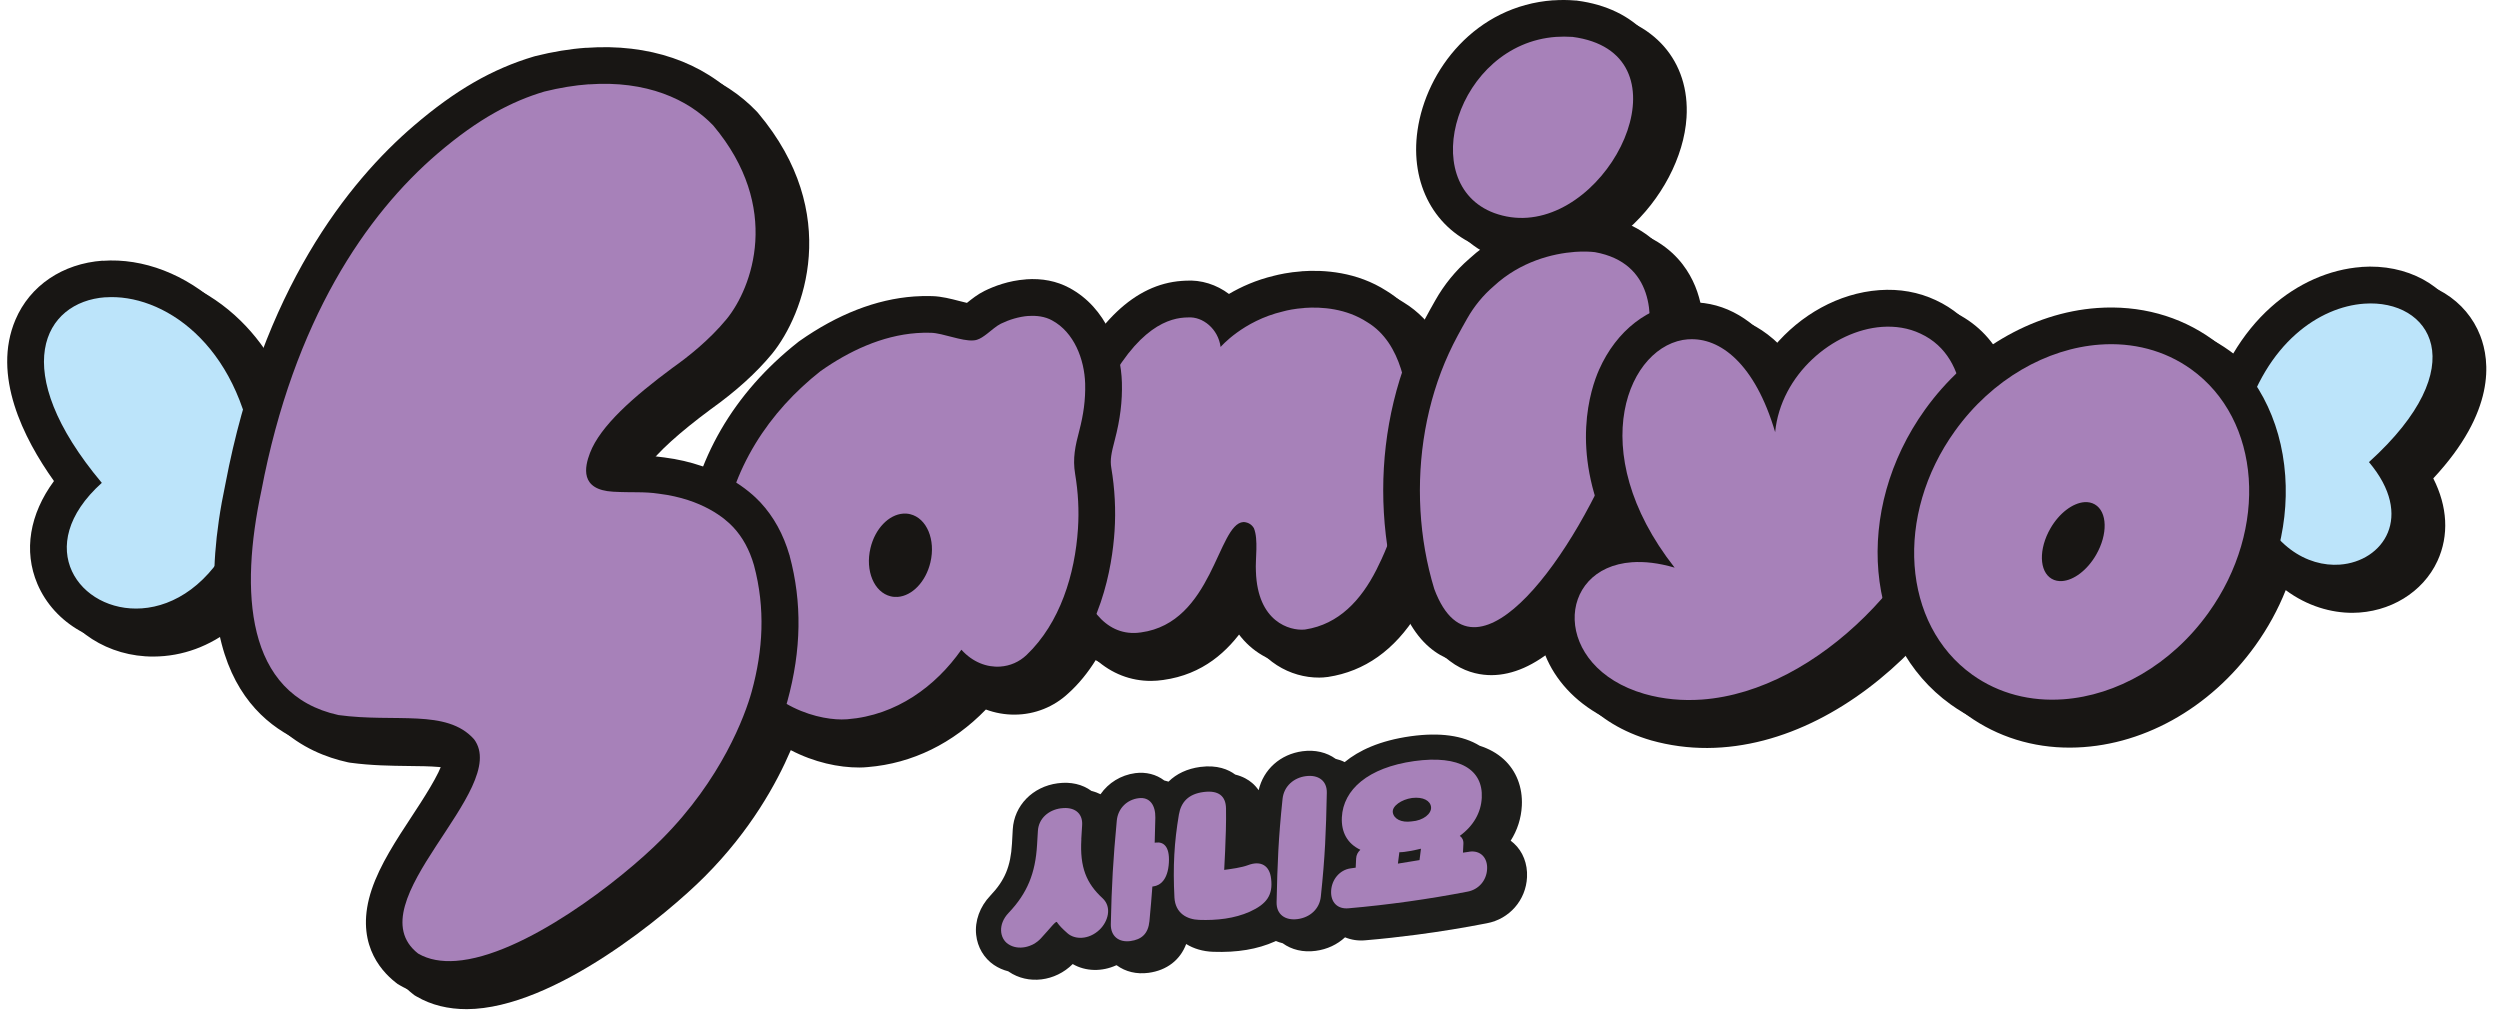
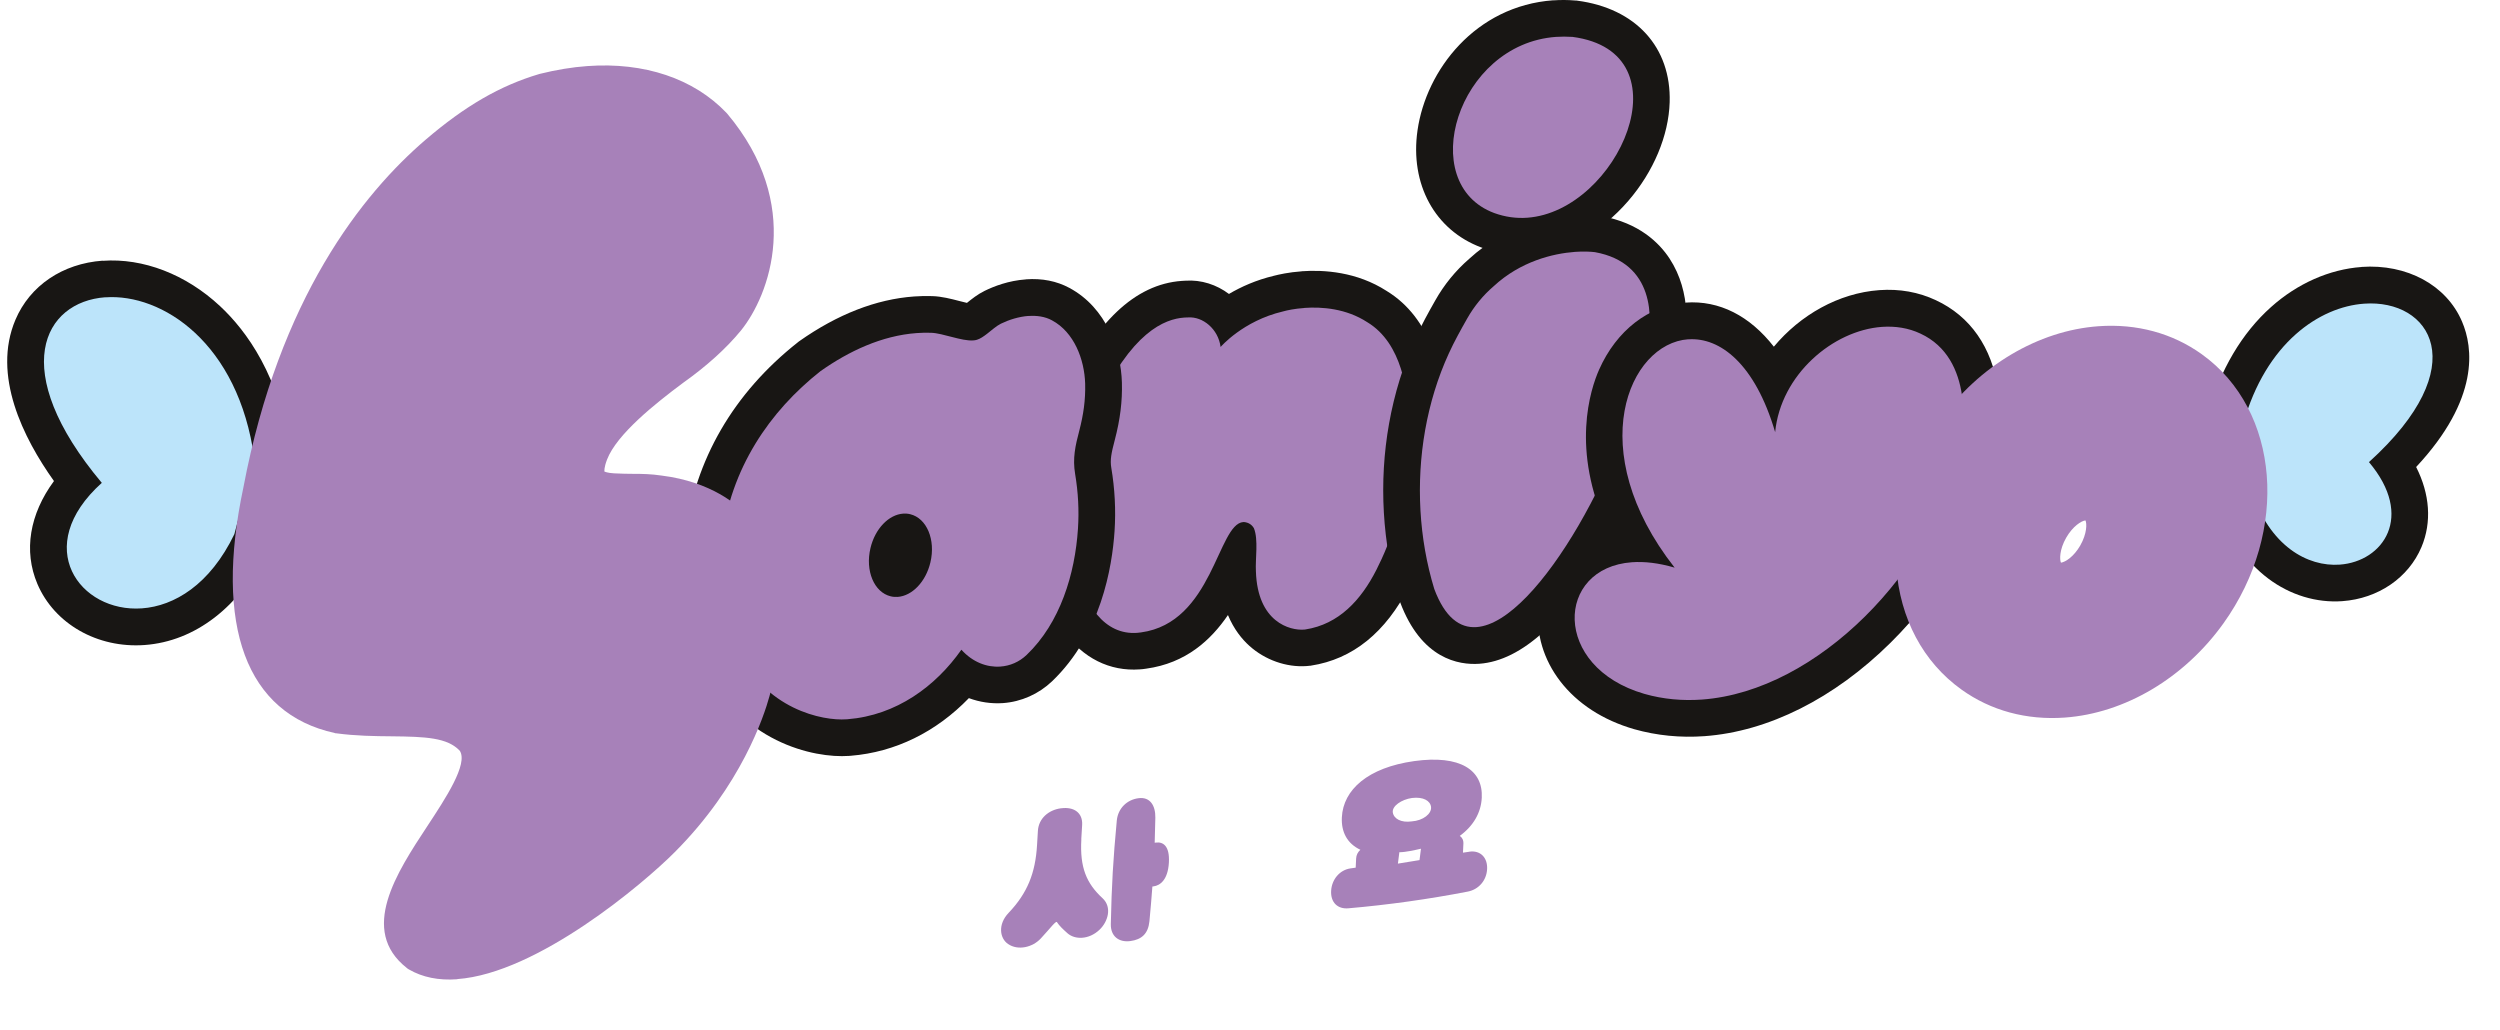
<svg xmlns="http://www.w3.org/2000/svg" width="347" height="143" viewBox="0 0 347 143" fill="none">
-   <path d="M344.26 46.59C342.33 41.62 337.37 38.56 331.32 38.59C326.71 38.62 322.02 40.44 318.12 43.74C315.8 45.69 313.81 48.14 312.18 50.97C311.34 50.15 310.44 49.38 309.46 48.68C305.38 45.76 300.46 44.22 295.24 44.25C289.18 44.28 283.18 46.35 277.99 50.02C276.48 46.99 274.15 44.69 271.07 43.26C269.01 42.29 266.75 41.8 264.36 41.81C258.8 41.84 252.72 44.75 248.58 49.64C244.37 44.28 239.55 43.54 237.15 43.55C236.87 43.55 236.58 43.57 236.3 43.59C236.03 41.55 235.39 39.42 234.09 37.45C232.79 35.47 230.33 32.98 225.93 31.85C230.6 27.74 233.75 21.77 234.09 16.31C234.58 8.5 229.55 2.74 221.28 1.65L221.14 1.63H221C220.44 1.58 219.87 1.56 219.31 1.56C208.14 1.62 200.75 10.39 199.22 19.02C197.84 26.8 201.28 33.43 207.98 35.92C208.04 35.94 208.09 35.95 208.15 35.97C207.52 36.44 206.89 36.94 206.28 37.5C204.4 39.14 202.81 41.08 201.58 43.26C200.94 44.39 200.29 45.6 199.65 46.85C198.47 44.94 196.91 43.24 194.82 41.97C191.95 40.12 188.41 39.16 184.56 39.18C181.97 39.19 179.99 39.64 179.16 39.86C176.69 40.45 174.61 41.39 172.93 42.38C171.36 41.2 169.46 40.51 167.46 40.52C167.27 40.52 167.09 40.52 166.9 40.54C160.82 40.72 155.53 45.1 151.16 53.55C149.47 51.21 147.45 49.11 145.11 47.29L145 47.2L144.89 47.12C140.57 44.13 135.84 42.63 130.84 42.65C125.06 42.68 119.16 44.79 113.31 48.92L113.2 49L113.09 49.09C107.01 53.89 102.57 59.74 99.95 66.33C98.38 65.78 96.58 65.32 94.53 65.06C92.91 64.82 91.58 64.81 90.29 64.81C90.14 64.81 89.99 64.81 89.83 64.81C91.28 62.77 94.25 60.07 98.7 56.77C102.14 54.32 104.99 51.74 107.16 49.11C111.62 43.62 116.93 29.61 105.25 15.72L105.14 15.59L105.03 15.47C100.45 10.69 93.72 8.08 86.06 8.12C83.07 8.14 79.92 8.55 76.69 9.36L76.58 9.39L76.47 9.42C70.69 11.14 65.55 14.1 59.81 19.02C52.9 24.93 44.38 34.96 38.43 51.21C37.04 48.7 35.37 46.45 33.41 44.53C28.97 40.17 23.28 37.69 17.79 37.72C11.84 37.75 6.94 40.68 4.68 45.56C1.08 53.34 5.47 62.21 9.84 68.32C5.25 74.45 6.5 79.91 7.39 82.22C9.46 87.59 15.06 91.17 21.32 91.13C25.36 91.11 29.14 89.69 32.4 87.09C34.08 100.31 42.38 104.51 48.26 105.8L48.46 105.84L48.66 105.87C51.56 106.26 54.29 106.29 56.7 106.32C59.77 106.35 62.47 106.38 63.83 107.15C63.45 108.88 60.94 112.7 59.54 114.83C57.36 118.15 55.1 121.58 53.94 125.04C51.57 132.13 55 136.16 57.26 137.93L57.54 138.15L57.85 138.33C59.86 139.5 62.21 140.08 64.82 140.07C76.96 140 92.77 126.74 97.84 121.64C104.19 115.27 107.8 108.71 109.76 104.12C113.02 105.82 116.42 106.54 119.28 106.53C119.68 106.53 120.08 106.51 120.45 106.47C126.62 105.97 132.3 103.17 136.84 98.48C138.11 98.95 139.46 99.2 140.84 99.19C143.63 99.18 146.28 98.12 148.31 96.21C149.72 94.94 151.01 93.36 152.13 91.55C154.29 93.48 156.91 94.52 159.77 94.51C160.32 94.51 160.89 94.46 161.45 94.38C166.98 93.62 170.45 90.39 172.81 86.94C174.85 91.81 179.13 94.07 183.11 94.05C183.49 94.05 183.87 94.02 184.23 93.97H184.28L184.33 93.96C189.42 93.18 193.57 90.23 196.72 85.17C199.53 92.63 204.39 93.72 207.04 93.71C210 93.69 213.02 92.35 216.09 89.71C217.04 94.96 221.09 100.42 229.2 102.77C231.73 103.48 234.34 103.83 236.99 103.82C247.55 103.76 257.68 98.08 265.48 90.06C267.21 93.78 269.81 96.94 273.15 99.34C277.23 102.26 282.15 103.8 287.37 103.77C297.12 103.72 306.72 98.42 313.05 89.59C314.79 87.16 316.2 84.58 317.26 81.91C320.27 84.15 323.61 85.07 326.54 85.06C331.7 85.03 336.32 82.21 338.32 77.86C339.95 74.32 339.72 70.3 337.74 66.4C346.39 57.12 345.63 50.12 344.26 46.59Z" fill="#181614" />
  <path d="M19.881 86.98C14.431 87.37 9.461 84.58 7.541 80.04C6.651 77.95 5.351 72.74 10.711 66.83C2.141 55.78 3.081 48.7 4.491 45.38C6.121 41.54 9.841 39.05 14.451 38.72C24.081 38.03 35.541 46.41 37.821 63.3L37.891 63.8L34.931 75.02L34.821 75.24C31.441 82.26 25.991 86.54 19.881 86.98Z" fill="#BCE4FA" />
  <path d="M14.63 41.27C22.44 40.71 33.11 47.52 35.3 63.65L32.53 74.14C29.15 81.16 24.18 84.12 19.7 84.44C11.08 85.06 4.28 75.88 14.13 67.02C0.96 51.31 6.08 41.88 14.62 41.26M14.26 36.18C8.68 36.58 4.15 39.65 2.14 44.39C-1.12 52.09 3.22 60.78 7.49 66.77C4.12 71.34 3.24 76.46 5.19 81.05C7.55 86.59 13.52 90 20.06 89.53C27.1 89.02 33.32 84.22 37.11 76.36L37.32 75.92L37.44 75.45L40.21 64.96L40.47 63.98L40.33 62.98C38.88 52.23 34.2 45.9 30.53 42.48C25.81 38.08 19.87 35.79 14.25 36.2L14.26 36.18Z" fill="#181614" />
  <path d="M324.941 80.91C317.021 81.48 311.961 74.73 310.041 68.78L309.961 68.55L308.761 58.63L308.901 58.14C311.151 50.06 317.491 40.35 327.951 39.6C333.171 39.22 337.671 41.6 339.401 45.65C342.381 52.64 336.341 60.28 332.201 64.42C335.341 69.19 334.581 72.99 333.751 74.95C332.321 78.34 328.941 80.62 324.931 80.91H324.941Z" fill="#BCE4FA" />
  <path d="M328.141 42.15C337.291 41.49 343.601 50.76 328.811 64.14C335.181 71.68 330.781 77.94 324.761 78.37C320.321 78.69 315.001 75.84 312.471 68L311.361 58.83C314.501 47.56 321.971 42.59 328.141 42.15ZM327.771 37.06C323.331 37.38 318.871 39.35 315.221 42.62C311.181 46.22 308.151 51.35 306.451 57.45L306.181 58.42L306.301 59.42L307.411 68.59L307.471 69.08L307.621 69.55C309.111 74.16 311.601 77.88 314.841 80.31C317.871 82.59 321.531 83.7 325.121 83.44C330.091 83.08 334.301 80.2 336.101 75.93C337.551 72.48 337.271 68.59 335.361 64.82C344.231 55.32 343.261 48.21 341.731 44.64C339.571 39.57 334.081 36.6 327.761 37.05L327.771 37.06Z" fill="#181614" />
  <path d="M181.16 89.92C180.37 89.98 177.58 89.99 175.11 87.76C173.01 85.86 171.89 83.04 171.77 79.36C171.73 78.79 171.77 78.11 171.79 77.39C171.66 77.67 171.54 77.94 171.42 78.19C169.38 82.6 166.3 89.28 158.7 90.3C158.48 90.33 158.24 90.36 158 90.38C154.76 90.61 151.82 89.13 149.73 86.19C145.02 79.56 145.06 66.73 149.82 55.69C153.9 46.68 158.73 41.94 164.18 41.55C164.35 41.54 164.51 41.53 164.67 41.53H164.71C166.86 41.37 168.91 42.38 170.28 44.04C171.97 42.83 174.39 41.48 177.46 40.76C177.82 40.66 179.08 40.35 180.83 40.22C183.57 40.02 187.58 40.27 191.13 42.6C195.31 45.1 197.66 50.13 198.02 57.5C198.4 65.68 196.81 73.33 193.3 80.25C190.44 85.9 186.48 89.14 181.55 89.9C181.39 89.92 181.27 89.93 181.15 89.94L181.16 89.92Z" fill="#A781B9" />
  <path d="M181.03 42.74C183.5 42.56 186.87 42.83 189.76 44.71C194.72 47.68 195.36 54.64 195.5 57.61C195.99 68.22 192.82 75.59 191.05 79.08C188.92 83.28 185.84 86.65 181.18 87.37C181.12 87.37 181.05 87.39 180.98 87.39C179.09 87.53 174.54 86.4 174.32 79.29C174.22 77.63 174.69 74.88 174.04 73.31C173.77 72.86 173.35 72.53 172.68 72.46C172.64 72.46 172.61 72.46 172.57 72.46C169 72.72 168.35 86.43 158.36 87.78C158.18 87.81 158 87.83 157.82 87.84C148.95 88.48 145.74 71.58 152.16 56.69C157 46.02 161.7 44.27 164.37 44.08C164.52 44.07 164.67 44.06 164.81 44.06C164.84 44.06 164.87 44.06 164.9 44.06C166.94 43.91 169.09 45.65 169.42 48.16C169.42 48.16 172.51 44.54 178.07 43.23C178.67 43.06 179.73 42.84 181.04 42.75M180.67 37.66C178.86 37.79 177.51 38.1 176.81 38.28C174.34 38.87 172.26 39.81 170.58 40.8C168.86 39.51 166.74 38.81 164.55 38.96C164.38 38.96 164.2 38.97 164.02 38.99C157.56 39.45 152.02 44.7 147.54 54.58L147.52 54.62L147.5 54.66C142.41 66.46 142.48 80.34 147.67 87.65C150.29 91.34 154.03 93.21 158.2 92.91C158.5 92.89 158.8 92.86 159.09 92.81C164.62 92.05 168.09 88.82 170.44 85.37C171.27 87.36 172.4 88.73 173.41 89.64C175.58 91.6 178.55 92.65 181.35 92.45C181.53 92.44 181.7 92.42 181.86 92.4H181.91L181.96 92.39C187.75 91.5 192.34 87.79 195.6 81.37C199.31 74.06 200.99 65.98 200.59 57.36C200.31 51.68 198.67 44.16 192.46 40.38C188.33 37.72 183.77 37.43 180.67 37.65V37.66Z" fill="#181614" />
  <path d="M117.65 102.39C113.42 102.69 104.27 100.68 99.88 90.9C97.58 85.75 96.83 80.31 97.65 74.73C98.83 64.89 103.9 56.15 112.3 49.52L112.41 49.44C117.33 45.97 122.26 44.04 127.06 43.7C127.81 43.65 128.57 43.63 129.31 43.66C130.34 43.69 131.45 43.98 132.52 44.26C133.33 44.47 134.43 44.76 134.91 44.73C134.91 44.73 135.06 44.64 135.43 44.36C135.57 44.25 135.72 44.13 135.86 44.02C136.42 43.56 137.06 43.05 137.8 42.68C139.33 41.93 141.03 41.45 142.59 41.34C144.33 41.21 145.89 41.52 147.23 42.23C151.46 44.5 153.07 49.38 153.18 53.19C153.24 55.54 152.96 57.83 152.29 60.41C151.77 62.4 151.47 63.72 151.75 65.38C152.21 68.09 152.35 70.84 152.17 73.56C151.87 78.19 150.44 86.84 144.27 92.74C142.85 94.1 140.99 94.92 139.04 95.06C137.24 95.19 135.46 94.74 133.88 93.8C129.58 98.87 123.97 101.89 117.86 102.38L117.67 102.4L117.65 102.39ZM125.54 73.83C124.89 73.88 123.73 74.81 123.29 76.67C123.06 77.66 123.1 78.66 123.42 79.41C123.52 79.64 123.79 80.19 124.21 80.29C124.27 80.31 124.34 80.31 124.41 80.31C125.06 80.26 126.22 79.33 126.66 77.47C127.12 75.53 126.41 74.01 125.74 73.85C125.68 73.83 125.61 73.83 125.54 73.83Z" fill="#A781B9" />
  <path d="M142.76 43.86C143.9 43.78 145.04 43.93 146.01 44.46C149.08 46.1 150.52 49.87 150.62 53.25C150.68 55.51 150.38 57.57 149.81 59.76C149.25 61.88 148.86 63.61 149.23 65.8C149.65 68.31 149.79 70.85 149.62 73.4C149.21 79.68 147.15 86.46 142.5 90.9C141.49 91.87 140.2 92.43 138.84 92.52C136.99 92.65 135.01 91.92 133.44 90.18C129.89 95.24 124.43 99.29 117.64 99.83C117.58 99.83 117.53 99.84 117.46 99.84C114.27 100.07 106.1 98.54 102.2 89.85C99.73 84.32 99.56 79.22 100.17 75.1C101.39 64.99 106.83 57.08 113.88 51.52C117.82 48.74 122.4 46.58 127.25 46.23C127.91 46.18 128.57 46.17 129.23 46.19C130.88 46.24 133.47 47.37 135.09 47.25C135.27 47.24 135.44 47.21 135.6 47.16C136.06 47.02 136.52 46.7 136.99 46.34C137.64 45.84 138.28 45.25 138.92 44.93C140.05 44.38 141.41 43.95 142.76 43.85M124.6 82.85C126.59 82.71 128.5 80.77 129.14 78.06C129.89 74.91 128.63 71.92 126.33 71.37C126.01 71.29 125.68 71.27 125.36 71.29C123.37 71.43 121.46 73.37 120.82 76.08C120.07 79.23 121.33 82.22 123.63 82.77C123.95 82.85 124.28 82.87 124.6 82.85ZM142.39 38.78C139.98 38.95 137.95 39.74 136.67 40.37C135.67 40.86 134.89 41.5 134.25 42.01C134.24 42.02 134.22 42.03 134.21 42.04C133.86 41.96 133.47 41.86 133.16 41.78C132.01 41.48 130.71 41.14 129.4 41.1C128.57 41.07 127.72 41.09 126.88 41.15C121.61 41.53 116.25 43.62 110.95 47.35L110.84 47.43L110.73 47.52C101.81 54.56 96.42 63.86 95.13 74.42C94.25 80.46 95.07 86.36 97.56 91.93C102.53 103.01 112.99 105.27 117.83 104.92C117.92 104.92 118 104.91 118.09 104.9C124.26 104.4 129.94 101.6 134.48 96.9C135.99 97.46 137.59 97.7 139.21 97.59C141.75 97.41 144.17 96.33 146.02 94.57C152.82 88.07 154.37 78.71 154.7 73.72C154.89 70.8 154.74 67.85 154.25 64.95C154.06 63.83 154.25 62.9 154.74 61.04C155.48 58.22 155.79 55.7 155.72 53.1C155.59 48.57 153.61 42.74 148.43 39.96C146.66 39.01 144.64 38.61 142.41 38.77L142.39 38.78Z" fill="#181614" />
  <path d="M63.471 135.92C60.891 136.11 58.631 135.65 56.761 134.56L56.611 134.47L56.471 134.36C49.791 129.12 55.071 121.11 59.311 114.67C61.851 110.81 65.001 106.03 63.821 104.21C62.091 102.37 59.081 102.25 54.371 102.2C52.031 102.18 49.391 102.15 46.651 101.78H46.551L46.451 101.74C34.181 99.05 29.681 86.93 33.791 67.62C38.751 41.41 50.301 26.91 59.101 19.37C64.561 14.7 69.411 11.89 74.831 10.28L74.941 10.25C77.191 9.69 79.411 9.32 81.541 9.17C89.431 8.6 96.281 10.9 100.821 15.65L100.931 15.77C111.541 28.38 106.811 40.99 102.831 45.89C100.781 48.38 98.091 50.81 94.811 53.14C90.951 56.01 85.611 60.27 84.261 63.78C83.821 64.93 83.891 65.38 83.901 65.46C83.941 65.46 84.291 65.65 85.241 65.7C86.271 65.76 87.101 65.76 87.901 65.77C89.171 65.77 90.361 65.79 91.841 66.01C98.741 66.87 102.401 70.11 103.661 71.46C105.251 73.17 106.371 75.23 107.101 77.74C108.731 83.82 108.631 89.99 106.801 96.64C106.051 99.38 102.891 109.02 93.661 118.27C89.371 122.59 74.611 135.1 63.461 135.9L63.471 135.92Z" fill="#A781B9" />
-   <path d="M81.731 11.71C89.701 11.14 95.501 13.76 98.991 17.41C108.581 28.81 104.371 39.97 100.861 44.28C98.431 47.23 95.461 49.56 93.341 51.06C87.931 55.07 83.321 59.12 81.891 62.87C81.141 64.82 80.451 67.99 85.111 68.25C87.851 68.4 89.331 68.21 91.471 68.53C97.511 69.28 100.671 71.98 101.791 73.19C103.081 74.58 104.031 76.31 104.651 78.45C106.261 84.46 105.901 90.29 104.341 95.97C103.421 99.33 100.141 108.17 91.851 116.48C86.241 122.12 72.661 132.7 63.271 133.37C61.301 133.51 59.511 133.22 58.031 132.35C49.091 125.34 71.011 109.53 65.791 102.6C61.991 98.35 54.871 100.33 46.981 99.25C33.971 96.39 33.321 82 36.271 68.15C40.771 44.4 50.871 29.76 60.751 21.3C66.491 16.39 71.101 14.04 75.551 12.71C77.731 12.17 79.781 11.84 81.711 11.7M81.361 6.63C79.091 6.79 76.731 7.18 74.331 7.78L74.221 7.81L74.111 7.84C68.331 9.56 63.191 12.52 57.451 17.44C48.341 25.24 36.411 40.2 31.291 67.15C25.321 95.31 37.881 102.47 45.911 104.23L46.111 104.27L46.311 104.3C49.211 104.69 51.941 104.72 54.351 104.75C57.421 104.78 60.121 104.81 61.481 105.58C61.101 107.31 58.591 111.13 57.191 113.26C55.011 116.58 52.751 120.01 51.591 123.47C49.221 130.56 52.651 134.59 54.911 136.36L55.191 136.58L55.501 136.76C57.821 138.11 60.571 138.68 63.671 138.45C75.651 137.59 90.711 124.89 95.501 120.07C105.161 110.39 108.501 100.21 109.291 97.32C111.241 90.22 111.341 83.62 109.601 77.14V77.09L109.571 77.04C108.741 74.18 107.391 71.72 105.551 69.74C104.111 68.19 99.931 64.48 92.181 63.49C90.561 63.25 89.231 63.24 87.941 63.24C87.791 63.24 87.641 63.24 87.481 63.24C88.931 61.2 91.901 58.5 96.351 55.2C99.791 52.75 102.641 50.17 104.811 47.54C109.271 42.05 114.581 28.04 102.901 14.15L102.791 14.02L102.681 13.9C97.601 8.59 90.041 6.01 81.371 6.64L81.361 6.63Z" fill="#181614" />
  <path d="M205.14 89.58C202.54 89.77 198.96 88.71 196.7 82.64L196.65 82.49C195.53 78.82 194.85 74.95 194.62 71C194.39 67.05 194.62 63.1 195.31 59.25C196.01 55.3 197.18 51.52 198.77 48.01C199.58 46.23 200.53 44.53 201.43 42.94C202.53 40.99 203.95 39.26 205.64 37.8C210.17 33.6 215.59 32.62 218.41 32.42C219.61 32.33 220.78 32.36 221.72 32.48L221.84 32.5C225.32 33.13 227.92 34.74 229.6 37.28C232.32 41.41 231.54 46.67 231.05 48.83C228.65 63.69 215.59 88.83 205.14 89.58Z" fill="#A781B9" />
  <path d="M218.6 34.96C219.76 34.88 220.73 34.92 221.38 35C229.61 36.49 229.52 44.11 228.54 48.34C226.22 62.91 213.57 86.42 204.95 87.04C202.59 87.21 200.54 85.66 199.08 81.76C198 78.22 197.37 74.55 197.16 70.86C196.95 67.13 197.16 63.38 197.81 59.7C198.46 56.04 199.54 52.45 201.09 49.07C201.85 47.4 202.75 45.79 203.65 44.2C204.61 42.51 205.85 40.99 207.32 39.73C211.03 36.29 215.51 35.19 218.61 34.96M218.24 29.88C215.1 30.11 209.07 31.19 203.92 35.93C202.03 37.57 200.45 39.51 199.22 41.69C198.29 43.33 197.31 45.09 196.46 46.96C194.77 50.66 193.54 54.65 192.8 58.81C192.08 62.86 191.84 67.01 192.08 71.15C192.32 75.3 193.04 79.37 194.22 83.24L194.27 83.39L194.32 83.54C197.28 91.49 202.49 92.33 205.33 92.13C211.22 91.71 217.34 86.11 223.52 75.49C228.47 67 232.3 56.99 233.55 49.32C234.23 46.26 234.84 40.62 231.73 35.88C230.31 33.72 227.52 30.94 222.3 30L222.18 29.98L222.06 29.96C220.94 29.81 219.62 29.78 218.23 29.88H218.24Z" fill="#181614" />
  <path d="M236.401 99.64C233.361 99.86 230.381 99.57 227.551 98.77C218.861 96.25 215.531 89.87 216.071 84.66C216.611 79.51 220.641 75.91 226.331 75.5C226.581 75.48 226.831 75.47 227.081 75.46C220.231 63.82 223.091 55 224.271 52.34C226.301 47.76 229.991 44.85 234.151 44.55C238.851 44.21 243.081 47.14 246.121 52.62C249.391 46.87 255.531 43.22 261.031 42.82C263.411 42.65 265.631 43.04 267.631 43.99C277.501 48.55 274.811 61.94 274.471 63.45C272.591 71.83 267.531 80.56 260.601 87.41C253.221 94.7 244.621 99.04 236.391 99.63L236.401 99.64Z" fill="#A781B9" />
  <path d="M234.34 47.1C238.71 46.79 243.59 50.45 246.39 59.98C247.17 52 254.41 45.86 261.22 45.37C263.07 45.24 264.9 45.52 266.55 46.3C274.05 49.76 272.63 60.1 272 62.9C268.38 79.02 252.4 95.93 236.22 97.1C233.55 97.29 230.87 97.06 228.24 96.31C215.36 92.58 215.9 78.8 226.51 78.04C228.23 77.92 230.21 78.13 232.44 78.79C219.64 62.49 226.07 47.68 234.33 47.09M233.97 42.02C228.86 42.39 224.36 45.87 221.95 51.32C220.76 54.02 217.98 62.4 223.15 73.47C217.84 74.9 214.11 79.02 213.54 84.4C213.17 87.94 214.24 91.55 216.57 94.57C218.95 97.66 222.49 99.96 226.82 101.21C229.97 102.1 233.24 102.42 236.58 102.18C245.42 101.54 254.58 96.95 262.39 89.23C269.66 82.05 274.97 72.86 276.96 64.01C277.22 62.83 278.03 58.64 277.35 54.08C276.47 48.18 273.47 43.89 268.7 41.67C266.3 40.54 263.66 40.07 260.85 40.27C255.19 40.68 249.88 43.72 246.21 48.12C242.89 43.86 238.65 41.66 233.97 42V42.02Z" fill="#181614" />
  <path d="M286.591 99.6C281.291 99.98 276.331 98.64 272.251 95.71C266.921 91.89 263.711 85.85 263.201 78.69C262.701 71.71 264.861 64.49 269.261 58.34C274.691 50.77 282.921 45.88 291.271 45.28C296.571 44.9 301.531 46.24 305.611 49.17C316.461 56.94 317.801 73.71 308.601 86.54C303.171 94.11 294.941 99 286.591 99.6ZM289.471 72.23C288.891 72.29 287.701 73.05 286.801 74.61C285.831 76.29 285.871 77.69 286.061 78.1C286.701 78.01 287.861 77.24 288.731 75.73C289.701 74.04 289.661 72.64 289.461 72.23H289.471Z" fill="#A781B9" />
-   <path d="M291.46 47.83C295.99 47.5 300.42 48.59 304.13 51.25C313.85 58.22 314.93 73.36 306.53 85.06C301.34 92.3 293.74 96.53 286.41 97.06C281.88 97.39 277.45 96.3 273.74 93.64C264.02 86.67 262.94 71.53 271.34 59.83C276.53 52.59 284.13 48.36 291.46 47.83ZM286.23 80.65C287.83 80.54 289.7 79.16 290.94 77.01C292.59 74.15 292.51 71.02 290.76 70.01C290.33 69.76 289.83 69.66 289.31 69.7C287.71 69.82 285.84 71.19 284.6 73.34C282.95 76.2 283.03 79.33 284.78 80.34C285.21 80.59 285.71 80.69 286.23 80.65ZM291.09 42.75C281.99 43.4 273.06 48.68 267.19 56.86C257.17 70.83 258.78 89.19 270.76 97.78C275.33 101.06 280.86 102.56 286.76 102.14C295.86 101.49 304.79 96.21 310.66 88.03C315.41 81.4 317.73 73.59 317.19 66.02C316.63 58.1 313.04 51.38 307.08 47.11C302.51 43.83 296.98 42.33 291.08 42.75H291.09Z" fill="#181614" />
  <path d="M212.16 32.77C210.24 32.91 208.33 32.64 206.51 31.97C201.14 29.98 198.37 24.8 199.28 18.46C200.33 11.09 206.34 3.26 215.78 2.58C216.66 2.52 217.55 2.52 218.45 2.58H218.59C225.43 3.5 229.4 7.8 229.21 14.1C228.97 22.18 221.47 32.09 212.16 32.76V32.77Z" fill="#A781B9" />
  <path d="M215.96 5.12C216.7 5.07 217.47 5.07 218.26 5.12C234.38 7.25 224.57 29.31 211.99 30.22C210.49 30.33 208.94 30.13 207.4 29.57C196.45 25.5 202.23 6.11 215.97 5.12M215.59 0.04C204.8 0.82 197.95 9.71 196.75 18.1C195.68 25.57 199.16 31.95 205.61 34.35C207.8 35.15 210.06 35.47 212.34 35.31C217.33 34.95 222.19 32.31 226.01 27.88C229.52 23.81 231.61 18.82 231.75 14.19C231.98 6.57 227.06 1.16 218.91 0.09L218.77 0.07H218.63C217.61 -0.02 216.59 -0.02 215.59 0.05V0.04Z" fill="#181614" />
-   <path d="M208.721 105.39C207.801 104.55 206.681 103.93 205.381 103.51C203.051 102.08 199.861 101.63 195.801 102.19C191.471 102.8 188.581 104.18 186.641 105.78C186.251 105.58 185.831 105.43 185.391 105.33C184.141 104.42 182.531 104.04 180.791 104.27C177.711 104.68 175.361 106.8 174.701 109.68C174.411 109.27 174.101 108.93 173.801 108.68C173.281 108.23 172.511 107.77 171.451 107.51C170.511 106.81 168.961 106.14 166.601 106.45C164.791 106.69 163.291 107.4 162.191 108.49C162.001 108.43 161.801 108.37 161.601 108.33C160.481 107.48 159.071 107.12 157.581 107.31C155.561 107.58 153.841 108.67 152.751 110.24C152.361 110.04 151.941 109.89 151.491 109.78C150.241 108.86 148.621 108.48 146.811 108.72C143.331 109.18 140.761 111.81 140.571 115.12L140.461 117.11C140.281 120.25 139.471 122.2 137.471 124.3C136.011 125.83 135.281 127.82 135.491 129.75C135.671 131.47 136.581 133 137.951 133.93C138.571 134.35 139.241 134.64 139.951 134.82C139.971 134.84 139.991 134.85 140.021 134.87C142.711 136.71 146.481 136.23 148.891 133.81C150.691 134.85 152.941 134.89 154.941 133.98C154.961 133.98 154.991 133.98 155.011 133.99C156.221 134.88 157.761 135.25 159.411 135.03C161.971 134.69 163.821 133.23 164.641 131.03C165.691 131.68 166.961 132.06 168.381 132.11C171.731 132.23 174.531 131.76 176.971 130.67C177.001 130.65 177.051 130.63 177.091 130.61C177.391 130.74 177.711 130.84 178.031 130.92C179.281 131.83 180.881 132.21 182.611 131.98C184.221 131.77 185.621 131.09 186.691 130.1C187.561 130.46 188.531 130.61 189.541 130.51C191.901 130.31 194.261 130.05 196.611 129.74C199.891 129.31 203.151 128.78 206.371 128.15C209.501 127.57 211.801 124.94 211.951 121.75C212.041 119.91 211.381 118.2 210.131 117.06C209.981 116.93 209.831 116.8 209.681 116.69C210.611 115.23 211.141 113.58 211.231 111.84C211.361 109.27 210.461 106.98 208.721 105.39Z" fill="#1D1D1B" />
  <path d="M203.95 118.22L203.06 118.35L203.12 117.09C203.14 116.59 202.94 116.25 202.62 116.02C204.53 114.62 205.57 112.78 205.67 110.72C205.86 106.89 202.69 104.75 196.29 105.64C189.87 106.54 186.44 109.61 186.25 113.44C186.15 115.5 187 117.09 188.82 117.95C188.47 118.27 188.25 118.67 188.23 119.17L188.17 120.43L187.46 120.53C185.92 120.75 184.84 122.1 184.76 123.66C184.68 125.24 185.65 126.22 187.19 126.07C192.7 125.59 198.26 124.81 203.69 123.76C205.23 123.48 206.34 122.21 206.41 120.62C206.49 119.06 205.5 118 203.96 118.21L203.95 118.22ZM197.04 119.38L194.03 119.87L194.23 118.29C194.7 118.29 195.2 118.21 195.72 118.12C196.24 118.03 196.75 117.91 197.23 117.8L197.03 119.38H197.04ZM195.94 114.01C194.47 114.22 193.45 113.64 193.32 112.76C193.2 111.88 194.52 110.97 195.98 110.76C197.57 110.57 198.53 111.15 198.63 112.01C198.73 112.94 197.55 113.9 195.94 114.01Z" fill="#A781B9" />
  <path d="M150.091 116.51C149.871 120.37 150.771 122.59 153.041 124.68C154.381 125.93 153.791 127.93 152.611 129.05C151.121 130.46 149.191 130.44 148.171 129.54C147.491 128.94 147.021 128.47 146.731 128.03C146.621 127.66 145.791 128.84 144.471 130.25C143.321 131.5 141.301 131.97 139.921 131.03C138.761 130.24 138.471 128.31 139.991 126.71C142.611 123.96 143.711 121.17 143.941 117.31L144.061 115.32C144.161 113.61 145.531 112.42 147.261 112.19H147.311C149.051 111.96 150.301 112.8 150.201 114.51L150.081 116.5L150.091 116.51ZM159.951 123.04C159.841 124.52 159.711 126.1 159.541 127.87C159.371 129.59 158.471 130.41 156.891 130.62C155.311 130.83 154.151 129.97 154.181 128.27C154.301 122.77 154.501 119.35 155.011 113.89C155.181 112.17 156.451 110.99 158.031 110.79C159.611 110.58 160.391 111.79 160.361 113.49C160.331 114.76 160.311 115.88 160.271 116.97L160.451 116.95C161.381 116.83 162.381 117.34 162.241 119.74C162.101 122.12 161.031 122.91 160.101 123.03L159.941 123.05L159.951 123.04Z" fill="#A781B9" />
-   <path d="M169.931 120.74C170.851 120.62 172.341 120.42 173.231 120.08C174.971 119.42 176.231 120.1 176.431 121.98C176.701 124.24 175.821 125.48 173.461 126.55C171.351 127.49 168.911 127.77 166.431 127.68C164.751 127.62 163.131 126.76 163.011 124.57C162.791 120.24 162.981 116.91 163.631 113.06C163.931 111.32 164.961 110.2 167.061 109.93C169.161 109.66 170.141 110.51 170.171 112.21C170.241 116.08 169.851 121.36 169.931 120.75V120.74ZM180.101 127.57C178.411 127.79 177.161 126.95 177.191 125.24C177.311 119.76 177.441 116.4 178.021 110.86C178.211 109.14 179.551 107.95 181.251 107.73C182.961 107.5 184.211 108.35 184.161 110.06C184.051 115.47 183.921 118.88 183.331 124.44C183.161 126.16 181.821 127.35 180.101 127.57Z" fill="#A781B9" />
</svg>